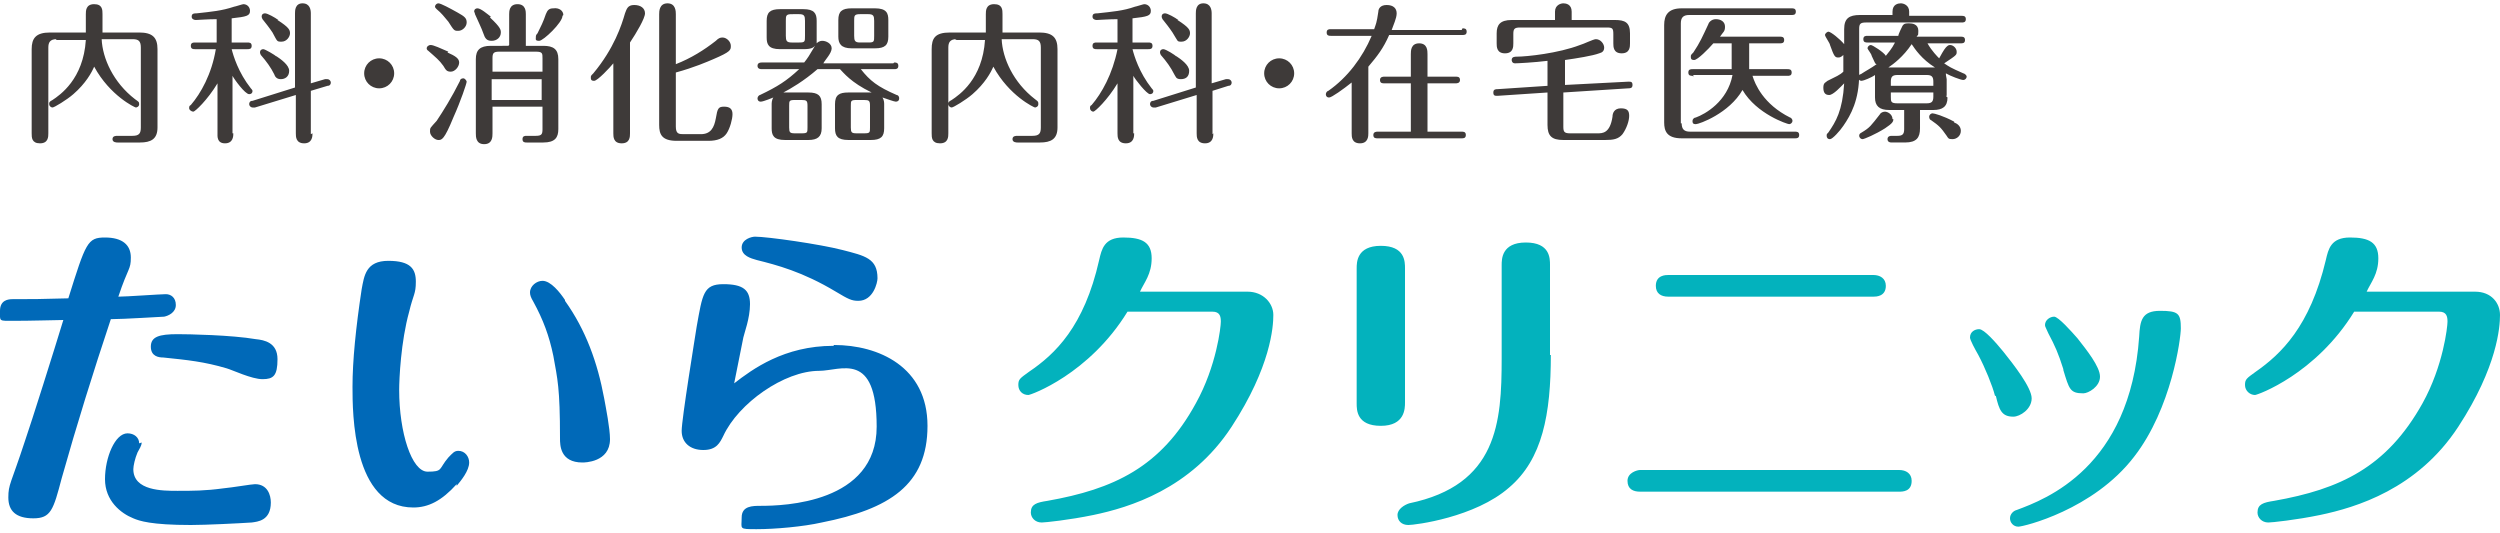
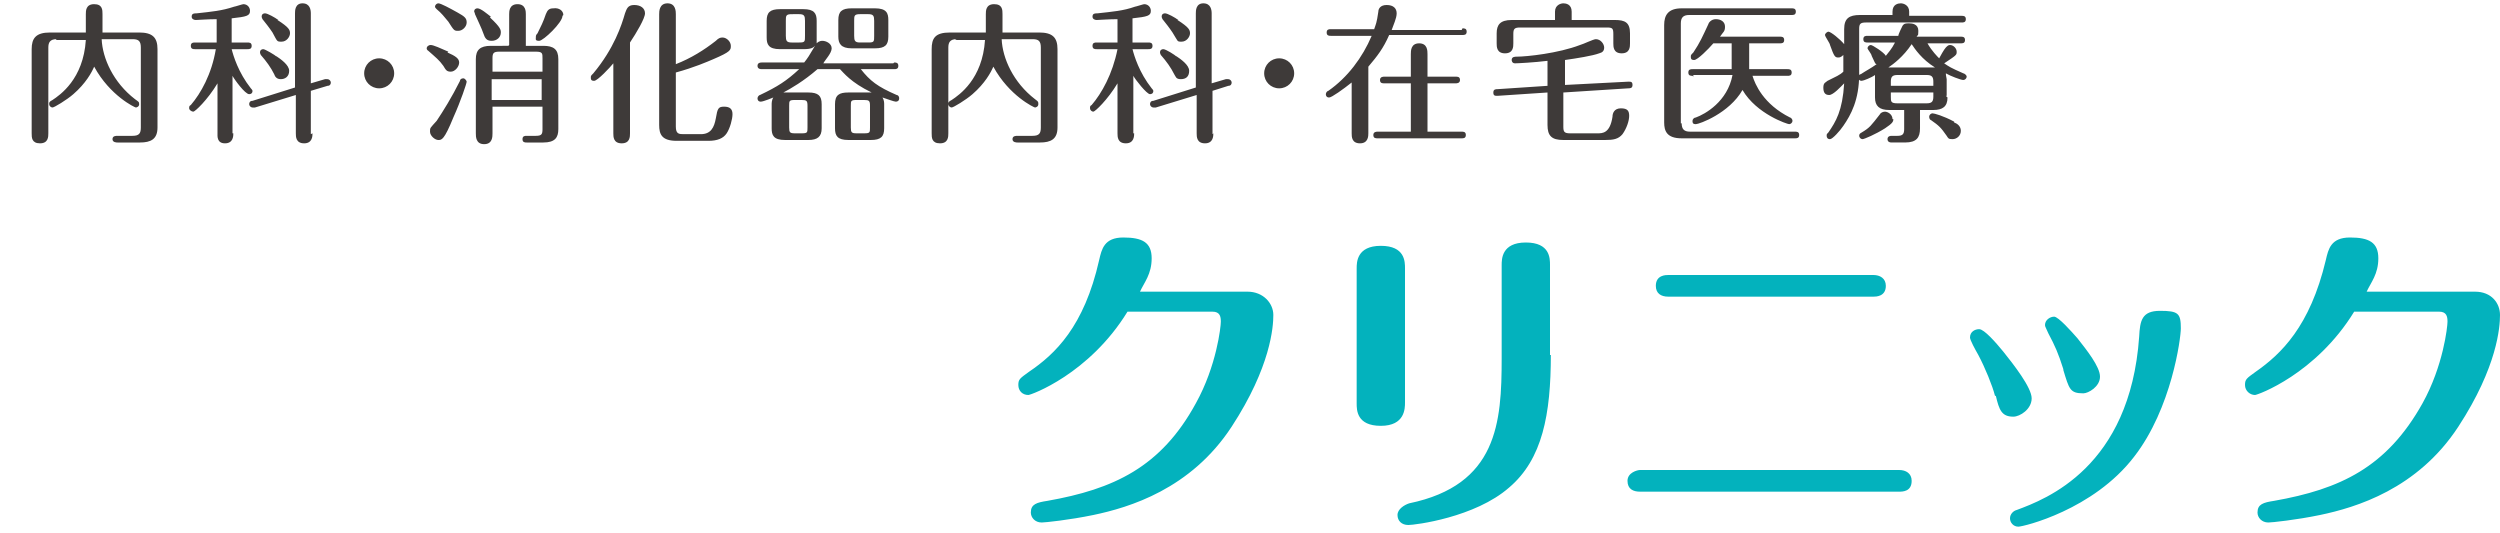
<svg xmlns="http://www.w3.org/2000/svg" data-name="Layer 2" viewBox="0 0 300 64">
-   <path d="M7.4 57.4c-1 3.8-1.3 4.8-3.4 4.8s-3-.9-3-2.5.3-1.6 2-6.8c.7-2 3.6-11.2 4.6-14.5-.4 0-4 .1-5.9.1S0 38.6 0 37.3s1-1.4 1.5-1.4c2.6 0 3 0 6.7-.1 2.1-6.7 2.3-7.3 4.4-7.3s3.1.9 3.1 2.4-.3 1.1-1.5 4.7c.9 0 5.1-.3 5.7-.3s1.2.4 1.2 1.3-.9 1.3-1.4 1.4c-.2 0-4.9.3-6.4.3-2.1 6.3-4.1 12.7-5.9 19.1zm9.6-4.3c0 .4-.3.8-.5 1.2-.3.7-.5 1.6-.5 2 0 2.6 3.5 2.6 5.3 2.6s3.3 0 5.5-.3c1.1-.1 3.4-.5 3.8-.5 1.5 0 1.9 1.3 1.9 2.2 0 2.2-1.6 2.3-2.3 2.4-1.5.1-5.5.3-7.3.3-4.8 0-6.2-.5-6.9-.8-1.5-.6-3.4-2.1-3.4-4.7s1.2-5.5 2.7-5.5c.8 0 1.4.5 1.4 1.2zm4.3-13c1.3 0 6.5.1 9.4.6 1 .1 2.6.4 2.6 2.4s-.5 2.4-1.8 2.4-3.6-1.1-4.3-1.3c-2.7-.8-4.7-1-7.6-1.3-.5 0-1.5-.1-1.5-1.3s1-1.5 3.2-1.5zm33.5 18c-1.8 2-3.4 2.8-5.2 2.8-7.3 0-7.3-11.4-7.3-14.5s.4-7.1 1.1-11.7c.3-1.6.5-3.4 3.2-3.4s3.3 1 3.3 2.5-.3 1.5-.8 3.6c-1 3.6-1.2 8.1-1.2 9.4 0 5.1 1.5 9.8 3.4 9.8s1.3-.3 2.5-1.7c.5-.5.7-.8 1.2-.8.8 0 1.3.7 1.3 1.4 0 1-1 2.2-1.5 2.8zm13-22c2.5 3.5 3.9 7.4 4.7 11.7.2 1.1.7 3.6.7 4.9 0 2.8-3.1 2.8-3.3 2.8-2.7 0-2.7-2.1-2.7-2.9 0-6.1-.3-7.1-.8-9.9-.5-2.4-1.2-4.3-2.4-6.5-.3-.5-.4-.8-.4-1.1 0-.8.8-1.4 1.5-1.4 1 0 2.1 1.4 2.7 2.3zm32.3 5.3c5.3 0 11.2 2.6 11.2 9.7s-4.6 10-12.7 11.6c-2.2.5-5.6.8-7.8.8s-1.8 0-1.8-1.4 1.3-1.4 2.3-1.4c2.7 0 13.9-.3 13.9-9.5s-4.3-6.7-6.9-6.7c-4.2 0-9.7 3.9-11.5 7.8-.4.8-.8 1.7-2.4 1.7s-2.6-.9-2.6-2.3 1.6-11.2 1.8-12.5c.7-3.9.8-5.1 3.2-5.1s3.2.7 3.2 2.4-.7 3.5-.8 4c-.4 1.9-.7 3.6-1.1 5.5 2.2-1.7 6-4.5 11.9-4.5zm2.9-5.3c-.8 0-1.2-.2-2.7-1.1-4-2.4-7.1-3.2-9.5-3.8-.7-.2-1.8-.5-1.8-1.5s1.2-1.3 1.6-1.3c1.5 0 7.8.9 10.5 1.6 2.7.7 4.2 1 4.2 3.4 0 .5-.5 2.7-2.3 2.7z" fill="#0069b8" stroke-width="0" />
  <path d="M149.7 35c1.9 0 3.1 1.4 3.1 2.8s-.3 6.2-5 13.4c-4.9 7.5-12.3 9.7-16.6 10.6-2.9.6-5.8.9-6.2.9-.8 0-1.3-.6-1.3-1.2 0-1 .7-1.2 2-1.4 7.9-1.4 13.6-4 17.8-11.7 2.5-4.5 3-9.2 3-9.8s-.1-1.2-1-1.2h-10.2c-4.6 7.5-11.6 10-11.9 10-.7 0-1.2-.5-1.2-1.2s.2-.8 1.3-1.6c3.1-2.1 6.6-5.4 8.4-13.4.3-1.3.6-2.7 2.9-2.7s3.4.6 3.4 2.5-.9 2.9-1.4 4h13.1zm18.9 13.3c0 .7 0 2.8-2.9 2.8s-2.9-1.9-2.9-2.7V32.2c0-.7 0-2.7 2.9-2.7s2.9 1.9 2.9 2.7v16.1zm17.5-5.7c0 7.1-1 12.5-5 15.9C177 62.1 169.8 63 169 63s-1.3-.5-1.3-1.2.8-1.2 1.4-1.4c10.6-2.2 11.1-9.7 11.1-17.4V31.8c0-.7 0-2.7 2.9-2.7s2.9 1.9 2.9 2.7v10.8zm41.8 13.8c.8 0 1.5.4 1.5 1.3 0 1.3-1.1 1.3-1.5 1.3h-31.1c-.8 0-1.5-.3-1.5-1.3s1.2-1.3 1.5-1.3h31.1zM224.8 33c.8 0 1.5.4 1.5 1.3 0 1.3-1.2 1.3-1.5 1.3h-24.6c-.9 0-1.5-.4-1.5-1.3 0-1.3 1.2-1.3 1.5-1.3h24.6zm14.6 14.5c-.3-1.2-1.2-3.4-2-4.9-.4-.7-1-1.8-1-2.1 0-.7.6-1 1.1-1 .6 0 2 1.6 2.9 2.7 1.2 1.5 3.4 4.3 3.4 5.6s-1.4 2.2-2.2 2.2c-1.4 0-1.7-.8-2.1-2.5zm22.3-8.1c0 1.2-1.1 9.6-5.6 15.4-4.9 6.4-13.3 8.4-13.9 8.4s-1-.5-1-1 .4-.9.8-1c3.5-1.3 13.6-5.1 14.7-20.8.1-1.9.3-3.1 2.5-3.1s2.5.3 2.5 2.1zm-14.1 4.9c-.6-1.9-1-2.8-1.8-4.3-.3-.7-.4-.8-.4-1 0-.6.6-1 1.1-1s2.1 1.8 2.8 2.6c1.1 1.4 2.7 3.4 2.7 4.6s-1.4 2-2 2c-1.6 0-1.7-.5-2.4-2.8zM297 35c2 0 3 1.4 3 2.8s-.3 6.2-5 13.4c-4.9 7.5-12.3 9.7-16.6 10.6-2.9.6-5.8.9-6.2.9-.8 0-1.3-.6-1.3-1.2 0-1 .7-1.2 2-1.4 7.9-1.4 13.5-4 17.8-11.7 2.5-4.5 3-9.2 3-9.8s-.1-1.2-1-1.2h-10.2c-4.6 7.5-11.6 10-11.9 10-.6 0-1.2-.5-1.2-1.2s.2-.8 1.3-1.6c3-2.1 6.5-5.4 8.4-13.4.3-1.3.6-2.7 2.9-2.7s3.4.6 3.4 2.5-.9 2.9-1.4 4h13.1z" stroke-width="0" fill="#03b2bd" />
  <path d="M6.8 4.7c-.8 0-1 .4-1 1V16c0 .4 0 1.2-1 1.2s-1-.7-1-1.2V5.9c0-1.3.5-2 2.2-2h4.3V1.7c0-.4 0-1.2 1-1.2s1 .7 1 1.2v2.2h4.4c1.6 0 2.2.6 2.2 2v9.4c0 1.4-.8 1.8-2.1 1.8h-2.7c-.1 0-.6 0-.6-.4s.4-.4.6-.4h1.8c.8 0 1-.3 1-1V5.7c0-.8-.3-1-1-1h-3.7c.1 2.3 1.4 5.2 4 7.2.4.3.5.3.5.6s-.3.4-.4.4-3.1-1.4-5-4.9c-.3.7-1 2-2.5 3.3-.8.7-2.3 1.6-2.5 1.6s-.4-.2-.4-.4 0-.3.4-.5c.9-.6 3.7-2.5 4-7.2H6.7zM28 16c0 .3 0 1.2-1 1.2s-.9-.9-.9-1.2v-6c-1.2 2-2.7 3.4-2.9 3.4s-.5-.2-.5-.4 0-.3.2-.4c1.2-1.4 2.5-3.7 3-6.7h-2.5c-.2 0-.5 0-.5-.4s.3-.4.5-.4H26V2.3c-1 0-2.3.1-2.5.1S23 2.3 23 2c0-.4.3-.4.6-.4 1.8-.2 3-.3 4.5-.8.1 0 1-.3 1.1-.3.5 0 .8.4.8.8 0 .6-.4.7-2.2.9v2.9h1.9c.2 0 .5 0 .5.4s-.3.4-.5.4h-1.9c.2.8.8 2.8 2.3 4.7 0 0 .2.2.2.3 0 .3-.2.4-.4.4-.5 0-1.8-1.8-2-2.2V16zm9.5 0c0 .3 0 1.2-1 1.2s-1-.8-1-1.2v-4.6l-4.9 1.5h-.3c-.2 0-.4-.2-.4-.4s.1-.4.4-.4l5.1-1.6V1.6c0-.3 0-1.2.9-1.2s1 .8 1 1.2V10l1.7-.5h.3c.2 0 .4.2.4.4s-.1.4-.4.4l-2 .6v5.2zm-4.4-9.3c.6.4 1.6 1.1 1.6 1.8s-.5 1-1 1-.7-.3-.8-.6c-.4-.8-.9-1.5-1.6-2.3 0 0-.1-.2-.1-.3 0-.3.2-.4.4-.4s1.4.7 1.6.9zm.2-4.3c1.4.9 1.5 1.2 1.5 1.6s-.4 1-1 1-.5 0-1.1-1.1c-.4-.6-.8-1.1-1.2-1.6 0 0-.1-.2-.1-.3 0-.3.2-.4.4-.4.3 0 1.2.5 1.6.8zm14 6.4c0 1-.8 1.8-1.8 1.8s-1.8-.8-1.8-1.8.8-1.8 1.8-1.8 1.8.8 1.8 1.8zm6.4-2.5c.9.4 1.4.7 1.4 1.2s-.5 1.1-1 1.1-.6-.2-.9-.7c-.5-.7-.9-1-1.8-1.8-.2-.1-.2-.3-.2-.3 0-.2.2-.4.5-.4s1.2.4 2.1.8zM56 9.8c0 .2-.7 2.3-1.6 4.3-1.1 2.7-1.4 2.7-1.8 2.7s-1-.5-1-1 0-.4.8-1.3c.8-1.2 1.8-2.8 2.8-4.8 0-.2.2-.3.4-.3s.4.3.4.4zm-1.1-8.3c.9.5 1.1.7 1.1 1.2s-.5 1-1 1-.5 0-1.2-1.1c-.5-.6-.8-1-1.4-1.5-.1-.1-.2-.2-.2-.3 0-.2.2-.4.4-.4.3 0 1.4.6 2.3 1.1zm3.9.6c1.3 1.2 1.3 1.5 1.3 1.8 0 .6-.5 1-1.1 1s-.8-.3-1-.9c-.2-.6-.7-1.6-1-2.3 0-.1-.1-.3-.1-.3 0-.3.2-.4.4-.4.4 0 1.2.7 1.6 1zm2.3 3.3V1.7c0-.3 0-1.2 1-1.2s1 .9 1 1.2v3.8h2.1c1.2 0 1.8.4 1.8 1.6v8.4c0 1-.4 1.6-1.8 1.6h-2c-.2 0-.5 0-.5-.4s.3-.4.5-.4h1.1c.7 0 .8-.2.8-.8v-2.7h-6V16c0 .4 0 1.3-1 1.3s-1-.9-1-1.3V7.1c0-1.1.5-1.6 1.8-1.6H61zm-2 3.2h6V7c0-.6 0-.8-.8-.8h-4.4c-.7 0-.8.2-.8.8v1.6zm5.9.9h-6V12h6V9.5zm2.5-7.6c0 .8-2.3 3-2.8 3s-.4-.2-.4-.4 0-.3.2-.5c.4-.8.7-1.4 1-2.3.2-.5.4-.7.9-.7.7-.1 1.2.3 1.2.8zM75.6 16c0 .4 0 1.2-1 1.2s-1-.8-1-1.2V7.6c-.4.5-1.9 2.1-2.3 2.1s-.4-.2-.4-.4 0-.2.3-.5c2.5-3 3.4-5.8 3.8-7.2.2-.5.3-1 1.1-1s1.3.4 1.3 1-1 2.3-1.8 3.5v11zm5.5-.8c0 .9.4.9 1 .9h2c1.2 0 1.6-.8 1.8-1.9.2-1.2.3-1.4 1-1.4s1 .3 1 .9-.3 1.7-.7 2.3c-.4.6-1.1.9-2.2.9h-3.8c-1.8 0-2.1-.8-2.1-1.9V1.7c0-.3 0-1.3 1-1.3s1 1 1 1.3v6c1.8-.7 3.4-1.7 4.8-2.8.3-.3.5-.4.8-.4.5 0 1 .5 1 1s0 .7-2.1 1.6c-.7.3-2.3 1-4.5 1.6v6.5zm26.2-7.7c.2 0 .5 0 .5.4s-.3.4-.5.4h-4c1.1 1.4 2 2.1 4.3 3.1.1 0 .3.1.3.4s-.2.4-.4.4-1-.3-1.6-.5c.2.3.2.7.2.8v2.9c0 1-.4 1.4-1.6 1.4h-2.7c-1.3 0-1.6-.5-1.6-1.4v-2.9c0-1.1.5-1.4 1.6-1.4h2.8c-2.5-1.2-3.4-2.4-3.8-2.8h-2.7c-1.6 1.4-3.3 2.4-4.1 2.8h3c1.2 0 1.6.4 1.6 1.4v2.9c0 1-.5 1.4-1.6 1.4h-2.8c-1.4 0-1.6-.6-1.6-1.4v-2.9c0-.1 0-.5.2-.8 0 0-1.2.5-1.5.5s-.4-.2-.4-.4.2-.4.3-.4c2.1-1 3.2-1.7 4.7-3.1h-4.5c-.1 0-.5 0-.5-.4s.4-.4.5-.4h5.1c.4-.5.6-.8 1.3-2-.2.2-.4.4-1.4.4h-2.8c-1.4 0-1.6-.6-1.6-1.4v-2c0-1 .4-1.4 1.6-1.4h2.8c1.3 0 1.6.5 1.6 1.4v2.7c.1-.1.3-.3.7-.3s1.1.3 1.1.9-.8 1.4-1 1.8h8.4zm-10.7-5c0-.6-.1-.8-.7-.8H95c-.7 0-.7.2-.7.8v1.8c0 .6.1.8.7.8h.9c.7 0 .7-.1.7-.8V2.5zm.3 10.2c0-.6-.1-.7-.7-.7h-.8c-.7 0-.7.1-.7.7v2.6c0 .6.1.7.7.7h.8c.7 0 .7-.1.7-.7v-2.6zm9.7-8.3c0 1-.4 1.4-1.6 1.4h-2.8c-1.3 0-1.6-.6-1.6-1.4v-2c0-1 .4-1.4 1.6-1.4h2.8c1.4 0 1.6.6 1.6 1.4v2zm-2.2 8.3c0-.6-.1-.7-.7-.7h-.9c-.7 0-.7.1-.7.7v2.6c0 .6.1.7.7.7h.9c.7 0 .7-.1.7-.7v-2.6zm.5-10.2c0-.6-.1-.8-.7-.8h-1c-.7 0-.7.2-.7.8v1.8c0 .6.1.8.7.8h1c.7 0 .7-.1.7-.8V2.5zm9.9 2.2c-.8 0-1 .4-1 1V16c0 .4 0 1.2-1 1.2s-1-.7-1-1.2V5.9c0-1.3.4-2 2.2-2h4.3V1.7c0-.4 0-1.2 1-1.2s1 .7 1 1.2v2.2h4.4c1.6 0 2.2.6 2.2 2v9.4c0 1.4-.8 1.8-2.1 1.8h-2.7c-.1 0-.6 0-.6-.4s.4-.4.6-.4h1.8c.8 0 1-.3 1-1V5.7c0-.8-.3-1-1-1h-3.7c.1 2.3 1.4 5.2 4 7.2.4.3.4.3.4.6s-.3.4-.4.4-3.1-1.4-5-4.9c-.3.7-1 2-2.5 3.3-.8.7-2.3 1.6-2.5 1.6s-.4-.2-.4-.4 0-.3.4-.5c.9-.6 3.7-2.5 4-7.2h-3.6zM136.1 16c0 .3 0 1.2-1 1.2s-1-.8-1-1.2v-6c-1.2 2-2.7 3.4-2.9 3.4s-.4-.2-.4-.4 0-.3.2-.4c1.2-1.4 2.5-3.7 3.1-6.7h-2.5c-.2 0-.5 0-.5-.4s.3-.4.5-.4h2.5V2.3c-1 0-2.3.1-2.5.1s-.5-.1-.5-.4c0-.4.3-.4.6-.4 1.8-.2 3.1-.3 4.5-.8.1 0 1-.3 1.1-.3.5 0 .8.4.8.8 0 .6-.4.7-2.2.9v2.9h1.9c.2 0 .5 0 .5.4s-.3.4-.5.4h-1.9c.2.8.8 2.8 2.3 4.7 0 0 .2.2.2.3 0 .3-.2.4-.4.4-.4 0-1.8-1.8-2-2.2V16h.1zm9.5 0c0 .3 0 1.2-1 1.2s-1-.8-1-1.2v-4.6l-4.9 1.5h-.3c-.2 0-.4-.2-.4-.4s.1-.4.4-.4l5.1-1.6V1.6c0-.3 0-1.2.9-1.2s1 .8 1 1.2V10l1.7-.5h.3c.2 0 .4.2.4.4s-.1.4-.4.4l-1.9.6v5.2zm-4.5-9.3c.6.4 1.6 1.1 1.6 1.8s-.4 1-1 1-.6-.3-.8-.6c-.4-.8-.9-1.5-1.6-2.3 0 0-.1-.2-.1-.3 0-.3.2-.4.4-.4.3 0 1.4.7 1.6.9zm.2-4.3c1.4.9 1.5 1.2 1.5 1.6s-.4 1-1 1-.4 0-1.1-1.1c-.4-.6-.8-1.1-1.2-1.6 0 0-.1-.2-.1-.3 0-.3.2-.4.4-.4.3 0 1.2.5 1.6.8zm14 6.4c0 1-.8 1.8-1.8 1.8s-1.8-.8-1.8-1.8.8-1.8 1.8-1.8 1.8.8 1.8 1.8zm20.2-5.4c.2 0 .5 0 .5.4s-.3.4-.5.4h-8.8c-.7 1.6-1.4 2.5-2.5 3.8v8c0 .3 0 1.2-1 1.2s-1-.8-1-1.2V9.9c-1 .8-2.4 1.8-2.7 1.8s-.4-.2-.4-.4.2-.4.3-.4c2.3-1.6 4.1-4 5.2-6.6h-4.9c-.2 0-.5 0-.5-.4s.3-.4.5-.4h5.2c.2-.6.3-.7.5-2.1 0-.3.2-.8 1-.8s1.2.4 1.2 1-.4 1.4-.6 2h8.4zm-4.2 12.4h4.1c.2 0 .5 0 .5.4s-.3.4-.5.4h-10.1c-.2 0-.5 0-.5-.4s.4-.4.5-.4h4V10h-3.2c-.2 0-.5 0-.5-.4s.4-.4.5-.4h3.2V6.5c0-.4 0-1.3 1-1.3s1 .9 1 1.3v2.7h3.4c.2 0 .5 0 .5.4s-.4.4-.5.4h-3.4v5.8zm16.4-5.6l7.7-.4c.3 0 .5 0 .5.4s-.3.4-.5.4l-7.8.5v4.1c0 .6.1.8.8.8h3.3c.6 0 1.5 0 1.8-2 0-.4.2-1 1-1s1 .3 1 .9-.3 1.5-.8 2.2c-.5.6-1.1.7-2.1.7h-5c-1.4 0-1.9-.5-1.9-1.8v-3.9l-6 .4c-.3 0-.5 0-.5-.4s.3-.4.5-.4l6-.4v-3c-1.6.2-3.6.3-3.9.3-.4 0-.4-.4-.4-.4 0-.4.4-.4.6-.4 1.2 0 5-.4 7.6-1.4.4-.1 1.6-.7 1.9-.7.6 0 1 .6 1 1s-.2.6-.6.7c-.8.3-2.7.6-4.1.8v3zm-1.1-7.8v-1c0-.8.7-1 1-1s1 .1 1 1v1h5.2c1.2 0 1.8.3 1.8 1.6v1.2c0 .4 0 1.2-1 1.2s-1-.8-1-1.2V4.1c0-.7-.1-.8-.8-.8h-10.4c-.7 0-.8.2-.8.8v1.1c0 .4 0 1.2-1 1.2s-1-.8-1-1.2V4c0-1 .4-1.6 1.8-1.6h5.4zm15.2 12.4c0 .7.3 1 1 1h12.6c.2 0 .5 0 .5.4s-.3.4-.5.4h-13.6c-1.8 0-2.1-.9-2.1-1.9V3c0-1.2.5-2 2.1-2H215c.2 0 .5 0 .5.4s-.3.4-.5.4h-12.3c-.7 0-1 .3-1 1v12zm1.3-5.7c-.2 0-.5 0-.5-.4s.3-.4.5-.4h4.7V5.2h-2.2c-.6.7-1.9 2-2.3 2s-.4-.2-.4-.4 0-.2.3-.5c.8-1.2 1.1-1.9 1.8-3.4 0-.1.3-.6.9-.6s1.1.3 1.1.9-.2.6-.6 1.2h7.2c.2 0 .5 0 .5.4s-.3.4-.5.4h-3.7v3.1h4.6c.2 0 .5 0 .5.4s-.3.4-.5.4h-4.2c.3 1 1.3 3.4 4.5 5 .1 0 .3.2.3.4s-.2.4-.4.4-3.9-1.2-5.6-4.1c-1.6 2.8-5.2 4.1-5.6 4.1s-.4-.2-.4-.4.2-.4.4-.4c1.1-.4 3.8-1.9 4.4-5.1h-4.7v.2zm24-7.2v-.5c0-.9.7-1 1-1s1 .2 1 1v.5h6.3c.2 0 .5 0 .5.4s-.3.4-.5.4h-11.5c-.7 0-.8.2-.8.8v5.4c0 3.1-1 4.9-1.9 6.2-.4.6-1.3 1.6-1.6 1.6s-.4-.2-.4-.4 0-.2.2-.4c.9-1.3 1.7-2.6 1.9-5.9-.4.4-1.3 1.4-1.8 1.4s-.7-.3-.7-.9.3-.6.5-.8c1-.5 1.5-.7 1.9-1.1v-2c-.3.3-.5.3-.6.3-.4 0-.5-.1-1-1.5 0-.2-.6-1-.6-1.2s.3-.4.4-.4c.3 0 1.4.9 1.9 1.5V3.5c0-1.3.6-1.7 1.9-1.7h4zm.1 12.4c0 .3-.1.5-1 1.1-1.1.7-2.5 1.3-2.7 1.3s-.4-.2-.4-.4.1-.3.3-.4c1-.6 1.1-.8 2.2-2.2.1-.2.4-.3.6-.3.3 0 .9.3.9.9zm6.5-2.6c0 1.1-.6 1.5-1.7 1.5h-1.6v2.2c0 1.1-.4 1.7-1.8 1.7H227c-.1 0-.5 0-.5-.4s.4-.4.5-.4h.7c.6 0 .8-.2.8-.8v-2.3h-1.8c-1.2 0-1.7-.5-1.7-1.5V9c-.4.3-1.4.7-1.6.7s-.4-.1-.4-.4.2-.4.3-.4c.6-.4 1.2-.7 1.9-1.2-.2 0-.2-.2-.6-1 0-.2-.5-.8-.5-.9 0-.2.2-.4.4-.4s1.6.9 1.8 1.3c.3-.4.7-.8 1.1-1.6h-3.3c-.2 0-.5 0-.5-.4s.3-.4.5-.4h3.7c0-.2.4-1 .5-1.2.2-.3.4-.3.8-.3s1.1.1 1.1.9-.1.4-.2.7h5.3c.2 0 .5 0 .5.4s-.3.4-.5.4h-4c.5.9 1.2 1.6 1.4 1.8.1-.2.6-1.1.8-1.3.2-.2.3-.3.5-.3.4 0 .8.4.8.8s0 .4-1.5 1.4c.6.4.7.5 2.3 1.2.1 0 .4.2.4.4s-.2.4-.4.4c-.3 0-1.6-.5-2.1-.8 0 .3.1.6.1.7v2h-.1zm-4.3-6.4c-1 1.5-2.2 2.4-2.8 2.8h5.6c-1.6-1-2.4-2.2-2.8-2.8zm2.6 4.9v-.4c0-.6-.2-.8-.8-.8h-3.5c-.6 0-.8.2-.8.8v.5h5.1zm-5.1.9v.5c0 .6 0 .8.8.8h3.5c.6 0 .8-.2.8-.8v-.5h-5.1zm7.6 3.6c.3.1.8.4.8 1s-.5 1-1 1-.5-.1-.7-.4c-.7-1-.9-1.2-1.9-1.9-.1 0-.2-.2-.2-.4s.2-.4.4-.4 1.3.3 2.6 1z" fill="#3e3a39" stroke-width="0" />
</svg>